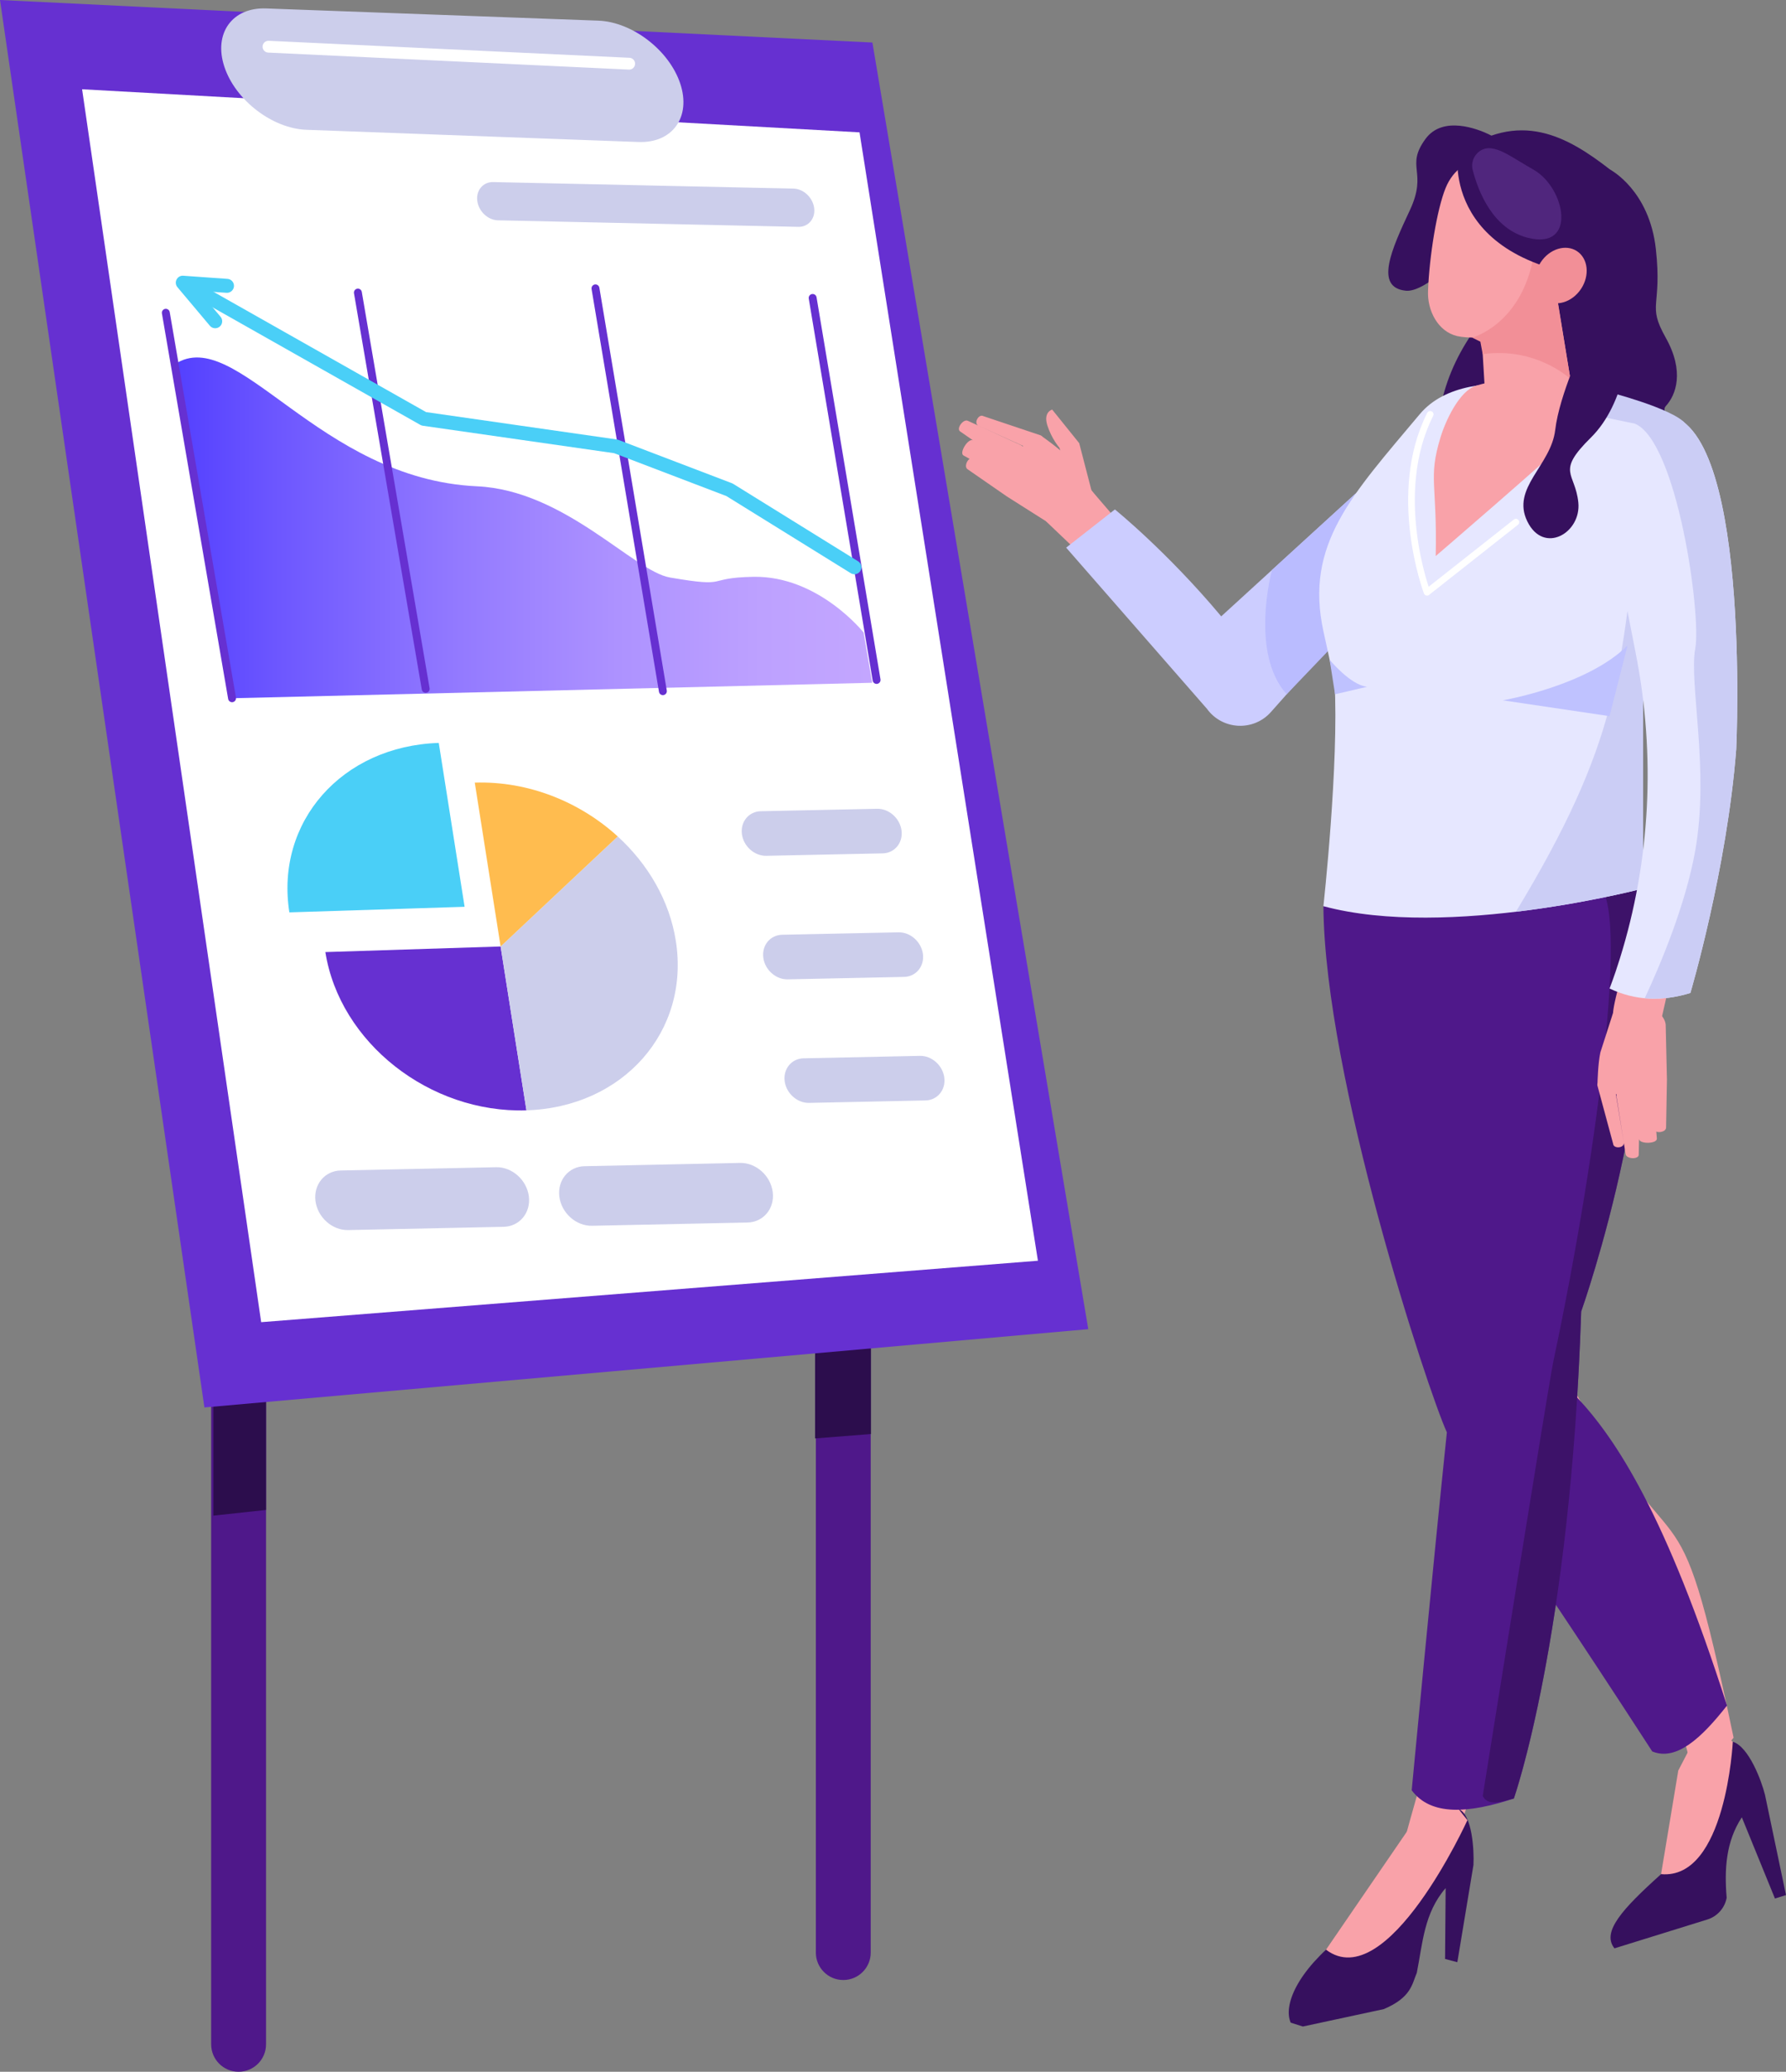
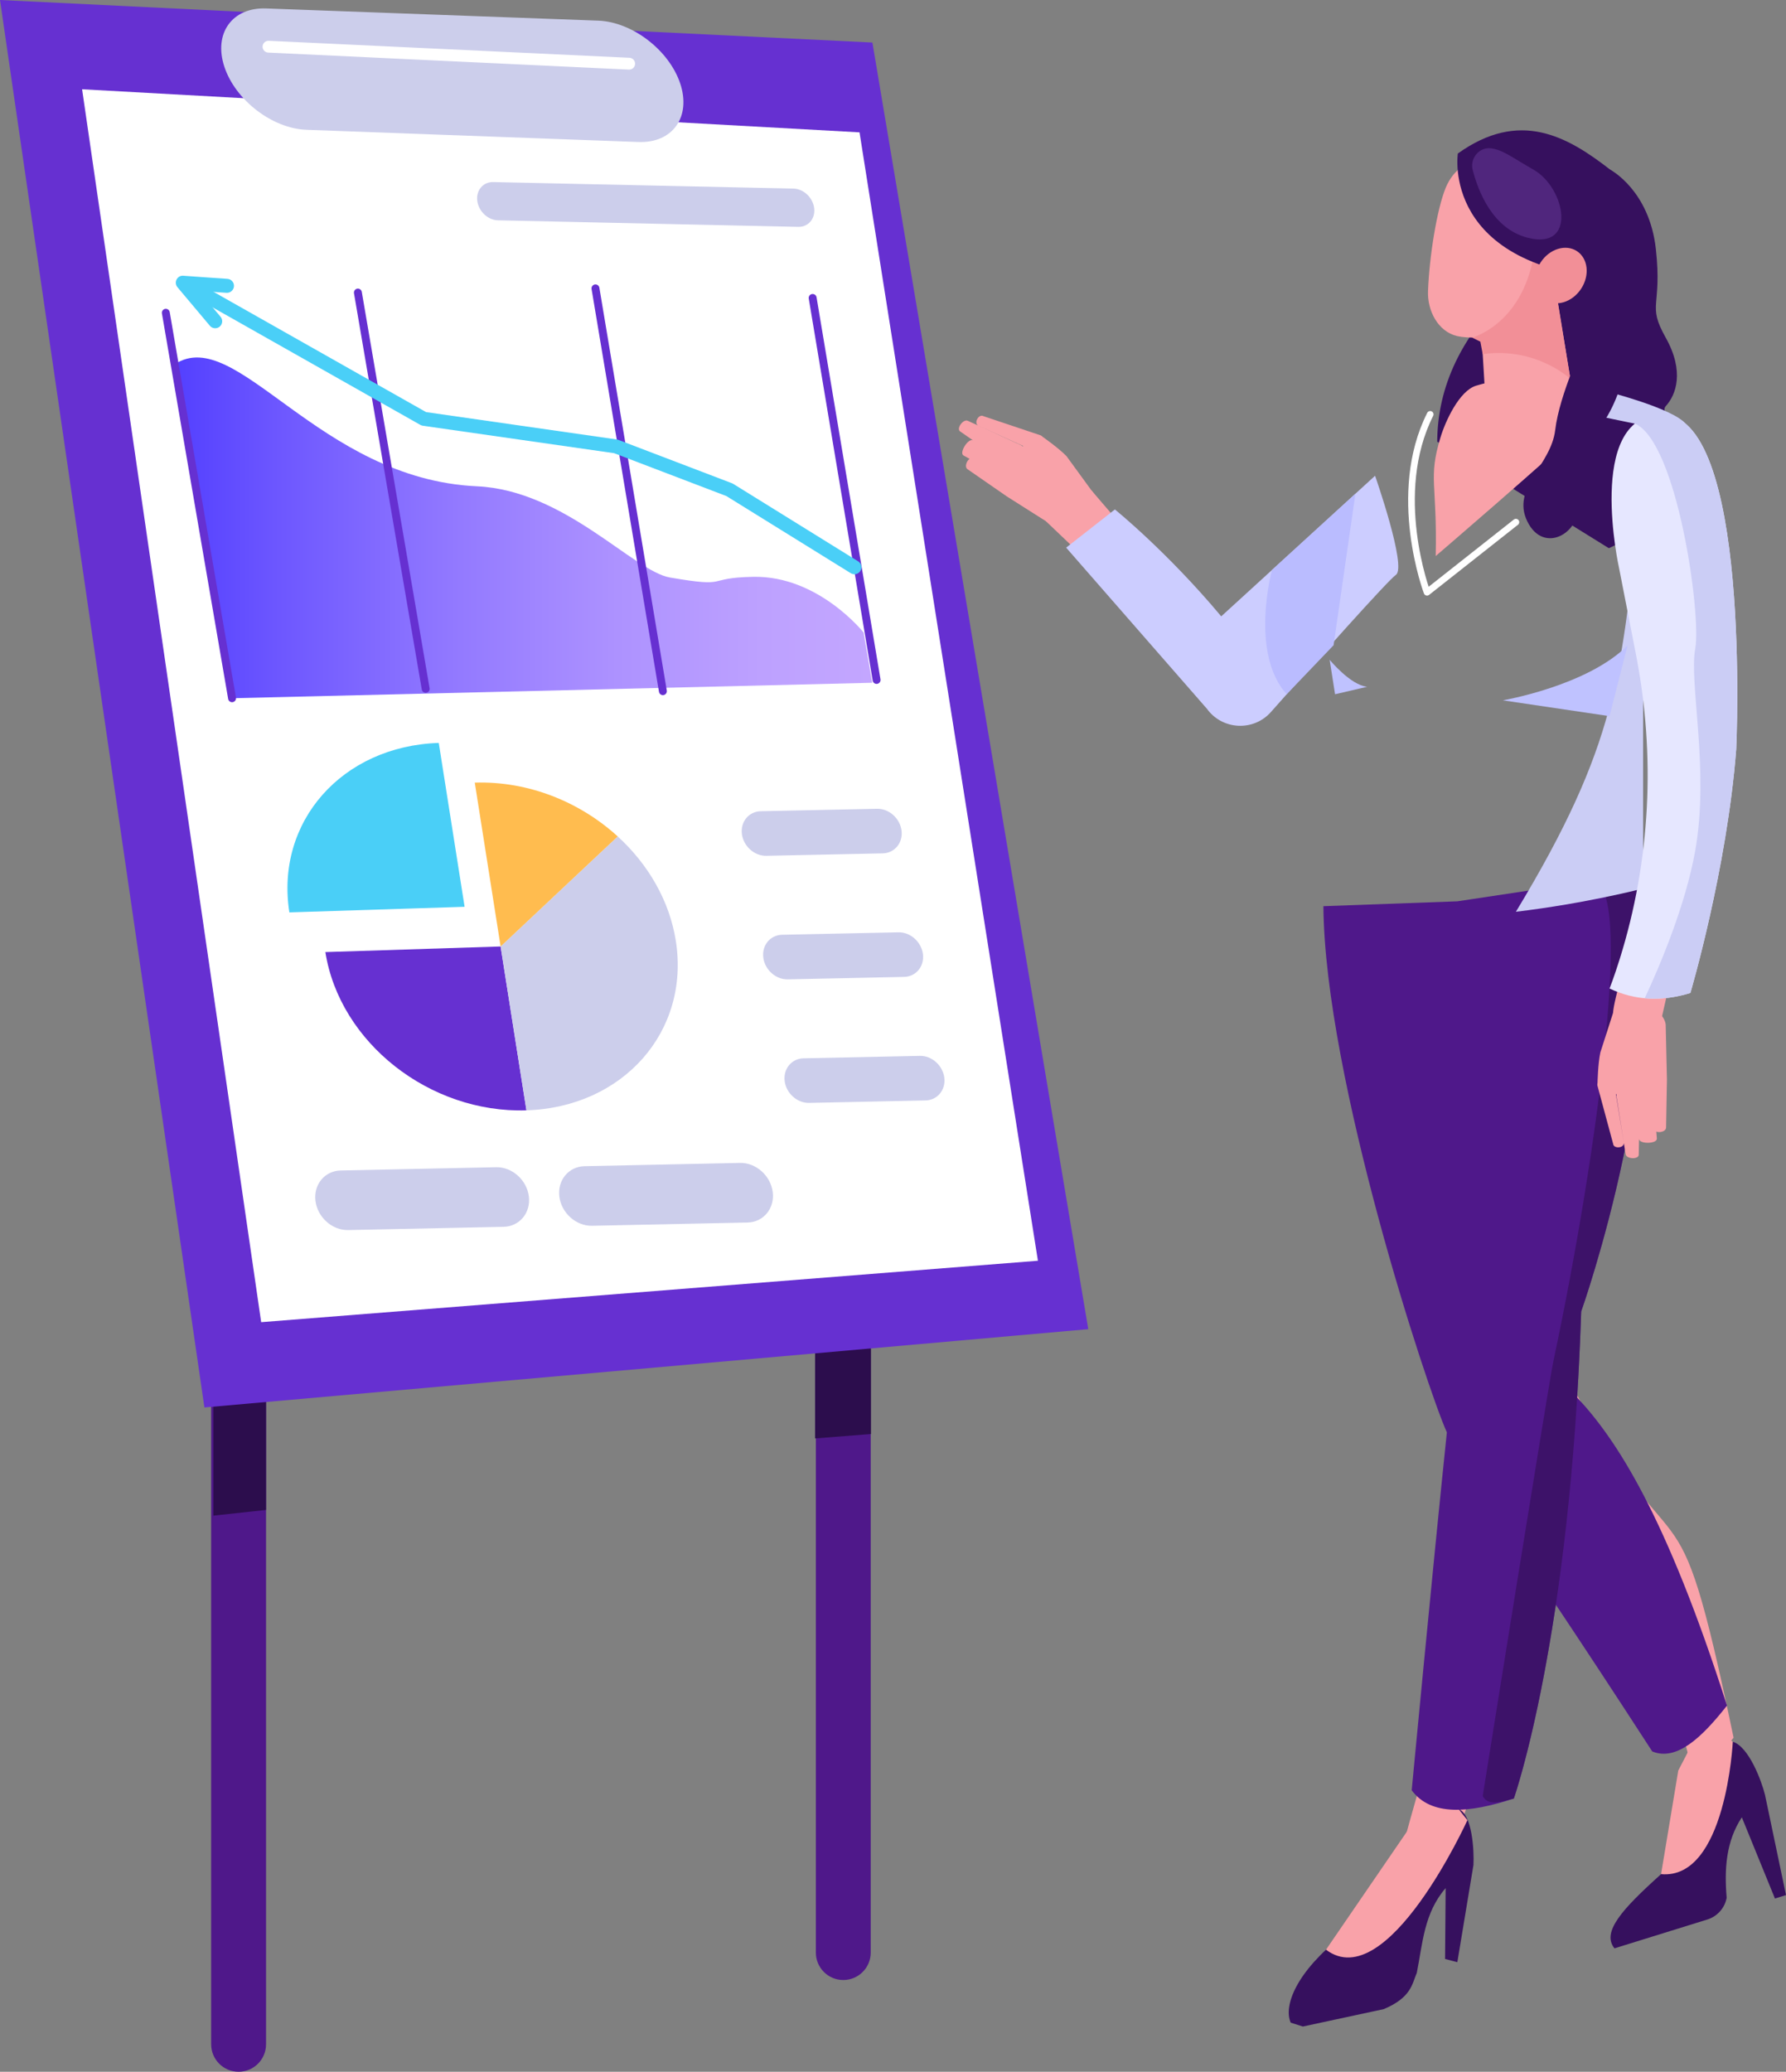
<svg xmlns="http://www.w3.org/2000/svg" version="1.1" id="Layer_1" x="0px" y="0px" width="257.432px" height="298.586px" viewBox="0 0 257.432 298.586" enable-background="new 0 0 257.432 298.586" xml:space="preserve">
  <rect x="0" y="0" width="257.432" height="298.586" fill="#808080" stroke="none" />
  <path fill="#36105E" d="M257.432,273.123l-1.593,0.496l-4.774-11.703c-2.3,3.496-2.527,7.482-2.187,11.604  c-0.277,1.477-1.35,2.679-2.785,3.125l-9.186,2.852l-4.197,1.303c-1.895-2.342,1.102-5.65,6.715-10.692l6.464-10.598l1.54-6.284  l2.336-2.205c2.312,0.733,4.127,5.607,4.638,7.65L257.432,273.123z" />
  <path fill="#F9A2A9" d="M249.765,251.02c0,0-0.975,19.934-10.34,19.087l2.479-14.931l3.656-7.037L249.765,251.02z" />
  <path fill="#4F188A" d="M121.55,285.364L121.55,285.364c-2.184,0-3.954-1.77-3.954-3.954V43.171h7.909V281.41  C125.504,283.595,123.734,285.364,121.55,285.364z" />
  <polygon fill="#2C0D4D" points="125.541,206.674 117.484,207.309 117.484,188.77 125.541,188.135 " />
  <path fill="#4F188A" d="M34.391,298.586L34.391,298.586c-2.184,0-3.954-1.771-3.954-3.955V56.393h7.909v238.238  C38.345,296.815,36.575,298.586,34.391,298.586z" />
  <polygon fill="#2C0D4D" points="38.345,217.616 30.75,218.438 30.75,199.898 38.345,199.077 " />
  <polygon fill="#F9A2A9" points="157.322,70.676 161.677,75.752 157.418,81.466 150.747,75.107 " />
  <path fill="#CCCDFF" d="M160.7,73.424c0,0,7.503,6.052,15.327,15.406l22.175-20.264c0,0,4.619,13.184,3.002,14.284  c-1.117,0.759-11.617,12.543-18.006,19.759c-2.516,2.842-7.014,2.615-9.236-0.463l-20.287-23.22L160.7,73.424z" />
  <path fill="#F9A2A9" d="M158.915,72.859l-5.193-7.12c-1.122-1.163-3.402-2.757-3.402-2.757c-0.09-0.086-0.188-0.167-0.303-0.232  l-8.266-2.772c-0.672-0.377-1.43,0.977-0.758,1.354l6.493,2.943c-0.026,0.019-0.053,0.038-0.078,0.057  c-0.072-0.062-0.151-0.118-0.238-0.167l-7.636-3.503c-0.672-0.377-1.784,1.16-1.112,1.537l1.826,1.267  c-0.673-0.375-2.044,1.799-1.371,2.175l0.894,0.5c-0.301,0.088-0.903,1.165-0.23,1.541l5.594,3.872l6.705,4.247  C154.237,77.055,159.32,74.98,158.915,72.859z" />
-   <path fill="#F9A2A9" d="M157.446,71.157l-1.889-7.288l-3.895-4.838c0,0-1.324,0.334-0.693,2.297c0.633,1.962,1.75,3.219,1.75,3.219  l1.025,3.892L157.446,71.157z" />
  <path fill="#BABCFF" d="M183.339,82.149c0,0-3.252,11.937,2.123,17.907l6.759-7.063l3.146-21.835L183.339,82.149z" />
  <g>
    <polygon fill="#6630D1" points="29.464,202.846 156.863,191.561 125.748,6.13 0,0  " />
    <polygon fill="#FFFFFF" points="37.645,190.555 149.604,181.7 123.891,19.075 11.834,12.865  " />
    <g>
      <g>
        <g>
          <path fill="#4ACFF7" d="M63.243,107.072l3.724,23.616l-25.258,0.806C39.652,118.451,49.293,107.517,63.243,107.072z" />
        </g>
      </g>
      <path fill="#6630D1" d="M46.898,137.215l25.258-0.806l3.723,23.616C61.93,160.471,48.955,150.258,46.898,137.215z" />
      <path fill="#CCCEEB" d="M97.414,135.604c2.056,13.043-7.584,23.976-21.534,24.421l-3.723-23.616l16.879-15.86    C93.409,124.545,96.497,129.792,97.414,135.604z" />
      <path fill="#FFBC4F" d="M68.433,112.793c7.733-0.247,15.163,2.786,20.603,7.756l-16.879,15.86l-1.241-7.872L68.433,112.793z" />
    </g>
-     <path fill="#CCCEEB" d="M44.158,18.706l47.881,1.76c4.902,0.18,7.607-3.607,6.011-8.417l0,0c-1.595-4.81-6.912-8.893-11.814-9.073   l-47.88-1.76c-4.903-0.18-7.608,3.608-6.012,8.417l0,0C33.939,14.443,39.256,18.526,44.158,18.706z" />
+     <path fill="#CCCEEB" d="M44.158,18.706l47.881,1.76c4.902,0.18,7.607-3.607,6.011-8.417c-1.595-4.81-6.912-8.893-11.814-9.073   l-47.88-1.76c-4.903-0.18-7.608,3.608-6.012,8.417l0,0C33.939,14.443,39.256,18.526,44.158,18.706z" />
    <path fill="#CCCEEB" d="M85.331,176.662l22.414-0.47c2.294-0.048,3.931-2.021,3.637-4.382l0,0   c-0.294-2.362-2.412-4.256-4.707-4.207l-22.414,0.471c-2.295,0.047-3.932,2.02-3.638,4.381l0,0   C80.918,174.817,83.036,176.71,85.331,176.662z" />
    <path fill="#CCCEEB" d="M110.457,123.341l16.769-0.352c1.717-0.036,2.942-1.511,2.722-3.278l0,0   c-0.22-1.767-1.805-3.184-3.521-3.148l-16.77,0.352c-1.717,0.037-2.942,1.511-2.722,3.278l0,0   C107.155,121.96,108.739,123.377,110.457,123.341z" />
    <path fill="#CCCEEB" d="M113.539,141.146l16.77-0.352c1.717-0.036,2.941-1.511,2.722-3.278l0,0   c-0.221-1.767-1.805-3.184-3.522-3.148l-16.769,0.352c-1.717,0.037-2.941,1.512-2.722,3.279l0,0   C110.237,139.766,111.822,141.182,113.539,141.146z" />
    <path fill="#CCCEEB" d="M116.622,158.951l16.77-0.352c1.717-0.035,2.941-1.511,2.721-3.277l0,0   c-0.219-1.768-1.805-3.184-3.521-3.148l-16.77,0.352c-1.717,0.037-2.942,1.512-2.722,3.279l0,0   C113.32,157.571,114.905,158.988,116.622,158.951z" />
    <path fill="#CCCEEB" d="M50.178,177.28l22.413-0.47c2.295-0.048,3.932-2.02,3.638-4.381l0,0c-0.294-2.362-2.412-4.256-4.707-4.207   l-22.414,0.47c-2.294,0.048-3.932,2.02-3.638,4.382l0,0C45.765,175.436,47.883,177.329,50.178,177.28z" />
    <path fill="#CCCEEB" d="M71.091,26.241l43.297,0.942c1.448,0.037,2.783,1.307,2.967,2.823c0.185,1.515-0.849,2.725-2.297,2.688   l-43.298-0.942c-1.447-0.038-2.783-1.308-2.967-2.823S69.643,26.205,71.091,26.241z" />
    <g>
      <g>
        <linearGradient id="SVGID_1_" gradientUnits="userSpaceOnUse" x1="1773.204" y1="76.076" x2="1873.713" y2="76.076" gradientTransform="matrix(-1 0 0 1 1898.926 0)">
          <stop offset="0" style="stop-color:#C3A6FF" />
          <stop offset="0.159" style="stop-color:#BDA1FF" />
          <stop offset="0.365" style="stop-color:#AD92FF" />
          <stop offset="0.599" style="stop-color:#9279FF" />
          <stop offset="0.851" style="stop-color:#6D57FF" />
          <stop offset="1" style="stop-color:#5340FF" />
        </linearGradient>
        <path fill="url(#SVGID_1_)" d="M124.485,91.166c0,0-6.507-8.206-15.891-8.034c-7.174,0.131-3.136,1.626-12.029,0.099     c-5.244-0.9-15.143-12.563-27.799-13.144c-22.915-1.05-34.667-23.42-43.553-17.604l8.235,48.149l92.274-2.229L124.485,91.166z" />
      </g>
    </g>
    <g>
      <g>
        <path fill="#6630D1" d="M126.349,98.565c0.032,0,0.063-0.003,0.095-0.008c0.311-0.051,0.52-0.345,0.468-0.657l-9.214-55.053     c-0.052-0.311-0.344-0.517-0.657-0.467c-0.311,0.051-0.52,0.345-0.468,0.656l9.214,55.054     C125.833,98.368,126.076,98.565,126.349,98.565z" />
      </g>
    </g>
    <g>
      <g>
        <path fill="#6630D1" d="M33.447,101.203c0.032,0,0.064-0.002,0.097-0.008c0.311-0.053,0.519-0.348,0.466-0.658L24.463,44.98     c-0.053-0.311-0.351-0.518-0.658-0.465c-0.31,0.053-0.519,0.348-0.466,0.658l9.547,55.557     C32.934,101.006,33.175,101.203,33.447,101.203z" />
      </g>
    </g>
    <g>
      <g>
        <path fill="#6630D1" d="M61.357,99.853c0.032,0,0.064-0.003,0.097-0.008c0.31-0.053,0.519-0.348,0.466-0.658l-9.771-57.115     c-0.053-0.31-0.343-0.517-0.659-0.465c-0.31,0.053-0.519,0.348-0.466,0.658l9.771,57.115     C60.844,99.656,61.085,99.853,61.357,99.853z" />
      </g>
    </g>
    <g>
      <g>
        <path fill="#6630D1" d="M95.547,100.184c0.032,0,0.063-0.002,0.095-0.008c0.311-0.051,0.52-0.345,0.468-0.657l-9.717-58.051     c-0.051-0.31-0.344-0.519-0.657-0.468c-0.31,0.052-0.52,0.346-0.468,0.657l9.717,58.051     C95.032,99.987,95.274,100.184,95.547,100.184z" />
      </g>
    </g>
    <g>
      <g>
        <g>
          <path fill="#4ACFF7" d="M123.156,82.76c0.336,0,0.665-0.169,0.856-0.477c0.292-0.472,0.148-1.093-0.325-1.386L105.675,69.73      c-0.054-0.033-0.112-0.062-0.172-0.085l-16.38-6.252c-0.07-0.027-0.142-0.045-0.215-0.056l-27.495-3.945L27.708,40.325      c-0.484-0.275-1.098-0.103-1.371,0.38c-0.274,0.484-0.104,1.098,0.38,1.371l33.87,19.161c0.109,0.062,0.229,0.103,0.353,0.121      l27.571,3.955l16.186,6.179l17.931,11.117C122.792,82.711,122.975,82.76,123.156,82.76z" />
        </g>
      </g>
    </g>
    <g>
      <path fill="#4ACFF7" d="M31.021,47.309c0.228,0,0.458-0.077,0.647-0.236c0.425-0.358,0.48-0.993,0.123-1.418l-3.144-3.738l4,0.283    c0.542,0.039,1.036-0.378,1.075-0.933c0.04-0.554-0.378-1.036-0.933-1.075l-6.371-0.451c-0.417-0.034-0.785,0.188-0.968,0.547    c-0.184,0.36-0.134,0.795,0.126,1.104l4.674,5.558C30.449,47.188,30.733,47.309,31.021,47.309z" />
    </g>
    <line fill="none" stroke="#FFFFFF" stroke-width="1.703" stroke-linecap="round" stroke-linejoin="round" stroke-miterlimit="10" x1="90.689" y1="9.18" x2="38.7" y2="6.73" />
  </g>
-   <path fill="#36105E" d="M214.97,19.547c0,0-0.152-0.083-0.421-0.211c-1.49-0.706-6.565-2.755-9.082,0.688  c-2.97,4.064,0.377,4.662-2.253,10.279c-2.629,5.618-5.139,11.116-0.597,11.594c4.542,0.478,15.948-14.014,15.948-14.014  L214.97,19.547z" />
  <path fill="#36105E" d="M232.104,24.462c0,0,5.635,2.938,6.57,11.441c0.935,8.504-1.326,7.866,1.418,12.757  c2.743,4.89,1.492,8.264,0,9.881c-1.493,1.616,7.047,7.378,3.46,12.13c-3.585,4.752-11.653,8.337-11.653,8.337l-24.74-15.348  c0.041-8.073,3.581-15.246,10.178-21.633l-1.019-13.577L232.104,24.462z" />
  <path fill="#F9A2A9" d="M244.421,257.137l5.457-6.697c-8.781-42.023-7-19.539-25.035-53.963  C224.843,196.477,235.418,221.184,244.421,257.137z" />
  <path fill="#F9A2A9" d="M215.415,131.638c0,0-1.739,51.897-2.59,55.173c-0.85,3.276,1.062,39.154-6.29,64.072  c-7.353,24.915-6.528,25.155-6.528,25.155l9.34-9.179c13.245-42.561,17.819-34.336,16.617-84.084c0,0-0.877-6.432,7.295-47.002  L215.415,131.638z" />
  <path fill="#36105E" d="M210.06,282.793l-1.77-0.461l0.084-10.217c-3.119,3.607-3.305,7.916-4.158,12.215  c-0.678,1.535-0.734,3.537-4.768,5.229l-11.652,2.507l-1.755-0.555c-1.086-2.472,0.864-7.394,7.487-12.562l10.743-9.424l3.208-6.527  l2.787-2.262c1.93,0.801,2.225,5.909,2.116,8.047L210.06,282.793z" />
  <path fill="#F9A2A9" d="M211.511,262.328c0,0-11.539,25.355-20.382,18.666l11.647-17l5.562-5.653L211.511,262.328z" />
  <path fill="#4F188A" d="M227.327,201.416c0.242-3.932,0.44-8.062,0.582-12.397c0,0,13.659-38.422,7.615-62.954l-25.463,3.836l0,0  l-19.308,0.701c0.188,24.69,15.003,69.705,17.795,75.83c-2.085,20.012-5.067,51.591-5.067,51.591  c2.781,3.729,8.195,3.329,14.722,1.185c0,0,3.263-9.273,6.052-27.935c3.49,5.229,7.963,11.991,13.898,21.151  c3.491,1.428,7.113-1.959,10.77-6.611C240.156,218.346,232.954,207.418,227.327,201.416z" />
  <path opacity="0.72" fill="#36105E" d="M229.311,127.361c6.368-1.662,1.038,38.477-5.403,68.788  c-0.691,3.254-10.188,62.697-10.188,62.697c0.814,1.561,2.738,0.772,4.483,0.361c0,0,8.181-23.217,9.706-70.188  c0,0,13.659-38.422,7.615-62.954L229.311,127.361z" />
-   <path fill="#E6E7FF" d="M231.048,57.829c0,0,15.229-1.253,15.801,15.499l-10.014,6.961v47.762c0,0-28.11,7.407-46.081,2.55  c0,0,2.269-20.633,1.606-32.285c0,0-1.316-6.017-1.606-7.352c-2.726-12.533,4.134-19.633,13.878-31.259  C211.89,51.046,231.048,57.829,231.048,57.829z" />
  <path fill="#CBCDF5" d="M236.074,76.18c0,0,10.202-19.604,10.774-2.852l-10.014,6.961v47.762c0,0-8.074,2.127-18.334,3.354  C233.259,107.054,233.417,97.124,236.074,76.18z" />
  <path fill="#F9A2A9" d="M207.623,63.063c-1.792,5.949-0.454,6.487-0.681,17.074c0,0,14.903-12.762,24.105-21.239  c-4.834-3.067-10.089-5.811-18.295-3.307C210.354,56.324,208.347,60.661,207.623,63.063z" />
  <path fill-rule="evenodd" clip-rule="evenodd" fill="#F9A2A9" d="M213.377,45.408c0,0,0.515,8.57,0.942,15.669  c0.113,1.891,1.238,3.574,2.941,4.403c1.704,0.829,3.723,0.675,5.28-0.403c0.51-0.353,1.007-0.697,1.477-1.022  c2.138-1.478,3.228-4.055,2.805-6.618c-1.089-6.568-3.071-18.533-3.071-18.533L213.377,45.408L213.377,45.408z" />
  <path fill-rule="evenodd" clip-rule="evenodd" fill="#F9A2A9" d="M227.92,31.725c0.655-2.751-1.045-5.513-3.798-6.167  c-2.938-0.699-6.641-1.58-9.578-2.278c-2.751-0.654-5.095,1.18-6.167,3.797c-1.266,3.089-2.353,9.865-2.544,14.877  c-0.108,2.827,1.436,5.823,4.188,6.478c2.937,0.698,12.405-0.006,14.504-5.055C226.122,39.534,226.957,35.775,227.92,31.725  L227.92,31.725z" />
  <path fill-rule="evenodd" clip-rule="evenodd" fill="none" stroke="#FFFFFF" stroke-width="0.96" stroke-linecap="round" stroke-linejoin="round" stroke-miterlimit="10" d="  M218.5,75.253l-12.808,10.108c0,0-5.338-14.144,0.454-25.641" />
  <path fill="#F9A2A9" d="M232.772,145.143l-2.098,6.537c-0.348,1.578-0.409,4.359-0.409,4.359c-0.022,0.122-0.036,0.248-0.025,0.381  l2.272,8.418c0.059,0.768,1.604,0.648,1.547-0.12l-1.148-7.036c0.029,0.012,0.061,0.023,0.09,0.033  c-0.011,0.095-0.014,0.191-0.006,0.291l1.315,8.299c0.059,0.768,1.954,0.842,1.896,0.073l0.043-2.222  c0.06,0.768,2.629,0.705,2.568-0.063l-0.079-1.022c0.241,0.203,1.471,0.107,1.41-0.66l0.123-6.803l-0.181-7.935  C239.807,144.979,234.313,143.63,232.772,145.143z" />
  <path fill="#F9A2A9" d="M241.442,138.2l-2.223,9.797c0,0-6.795-0.137-6.712-2.031s2.52-9.922,2.52-9.922L241.442,138.2z" />
  <path fill="#E6E7FF" d="M239.24,59.727c13.32-0.696,11.017,48.248,11.017,48.248c-1.334,17.312-6.607,35.134-6.607,35.134  c-4.027,1.235-7.924,1.136-11.654-0.645c0,0,0.617-1.518,1.479-4.279c4.436-14.196,5.178-29.289,2.325-43.885l-2.425-12.41  C233.374,81.889,228.558,60.285,239.24,59.727z" />
  <path fill="#F28F97" d="M212.192,48.656c0,0,7.093-1.836,8.861-11.755l0.882,1.233l2.589,5.243l1.829,11.236  c0,0-4.905-4.656-12.638-3.572l-0.339-1.8L212.192,48.656z" />
  <path fill-rule="evenodd" clip-rule="evenodd" fill="#36105E" d="M238.675,39.666c0,0-2.246-11.836-6.57-15.204  c-6.244-4.861-13.084-8.698-21.973-2.337c0,0-2.561,16.616,23.245,18.151L238.675,39.666z" />
  <ellipse transform="matrix(0.835 0.55 -0.55 0.835 58.867 -117.201)" fill-rule="evenodd" clip-rule="evenodd" fill="#F28F97" cx="225.074" cy="39.666" rx="3.483" ry="4.208" />
  <path fill="#50267D" d="M214.903,21.373c-1.707-0.201-3.062,1.469-2.63,3.132c0.829,3.196,2.921,8.448,7.87,9.746  c7.244,1.899,5.523-7.158,0.91-9.789C218.056,22.752,216.573,21.569,214.903,21.373z" />
  <path fill="#CBCDF5" d="M243.649,143.116c0,0,5.273-17.822,6.607-35.134c0,0,2.304-48.943-11.017-48.248  c-1.471,0.077-2.639,0.563-3.575,1.327c6.098,2.629,9.59,27.607,8.686,32.422c-0.922,4.924,2.076,17.451,0,29.11  c-1.398,7.86-5.047,16.481-7.275,21.269C239.224,144.058,241.415,143.801,243.649,143.116z" />
  <path fill="#CBCDF5" d="M235.665,61.062l-6.461-1.342l2.428-3.288c0,0,9.448,2.396,11.322,4.63S235.665,61.062,235.665,61.062z" />
  <path fill="#36105E" d="M228.392,49.244c0,0-3.619,7.572-4.225,12.721s-6.379,8.329-4.023,13.175  c2.357,4.846,7.805,1.666,7.354-2.726c-0.452-4.392-3.295-4.315,1.813-9.351c5.107-5.036,5.608-13.97,5.153-13.819  C234.011,49.396,228.392,49.244,228.392,49.244z" />
  <path fill="#BFC2FF" d="M191.655,95.091c0,0,2.987,3.651,5.409,3.89l-4.63,1.075L191.655,95.091z" />
  <path fill="#BFC2FF" d="M216.618,100.933c0,0,12.144-2.075,17.979-7.911l-2.602,10.192L216.618,100.933z" />
</svg>